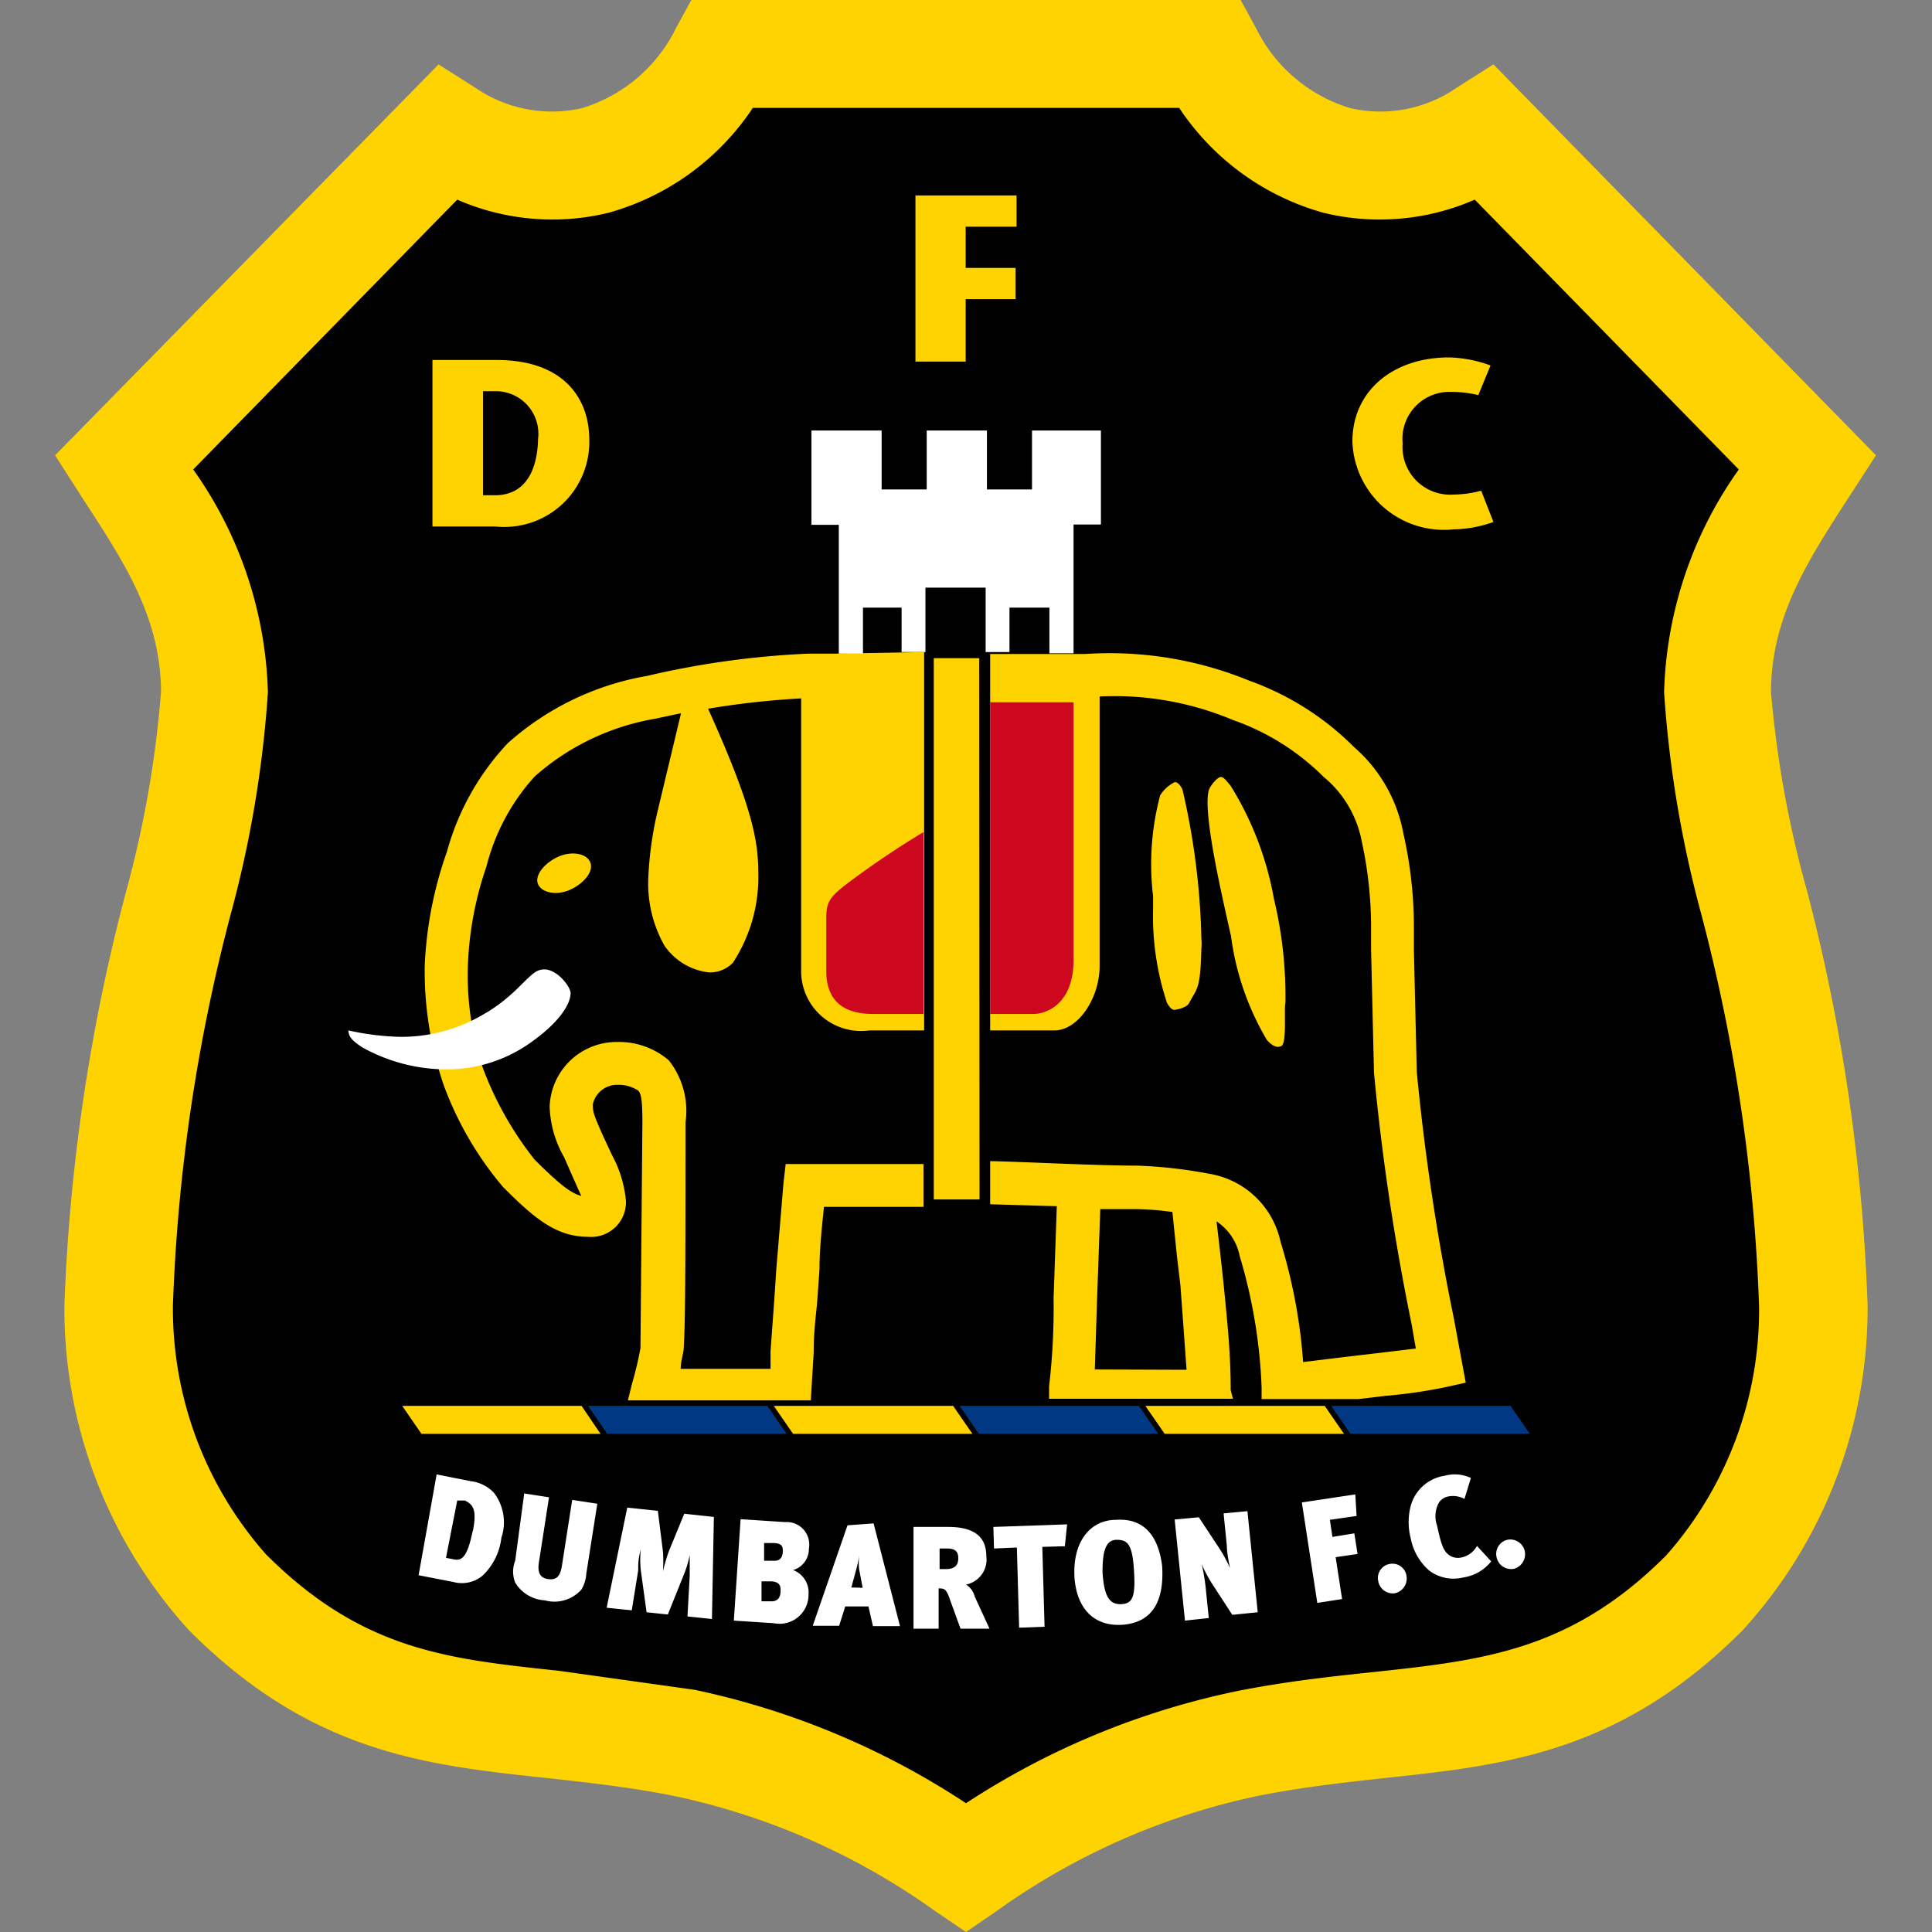
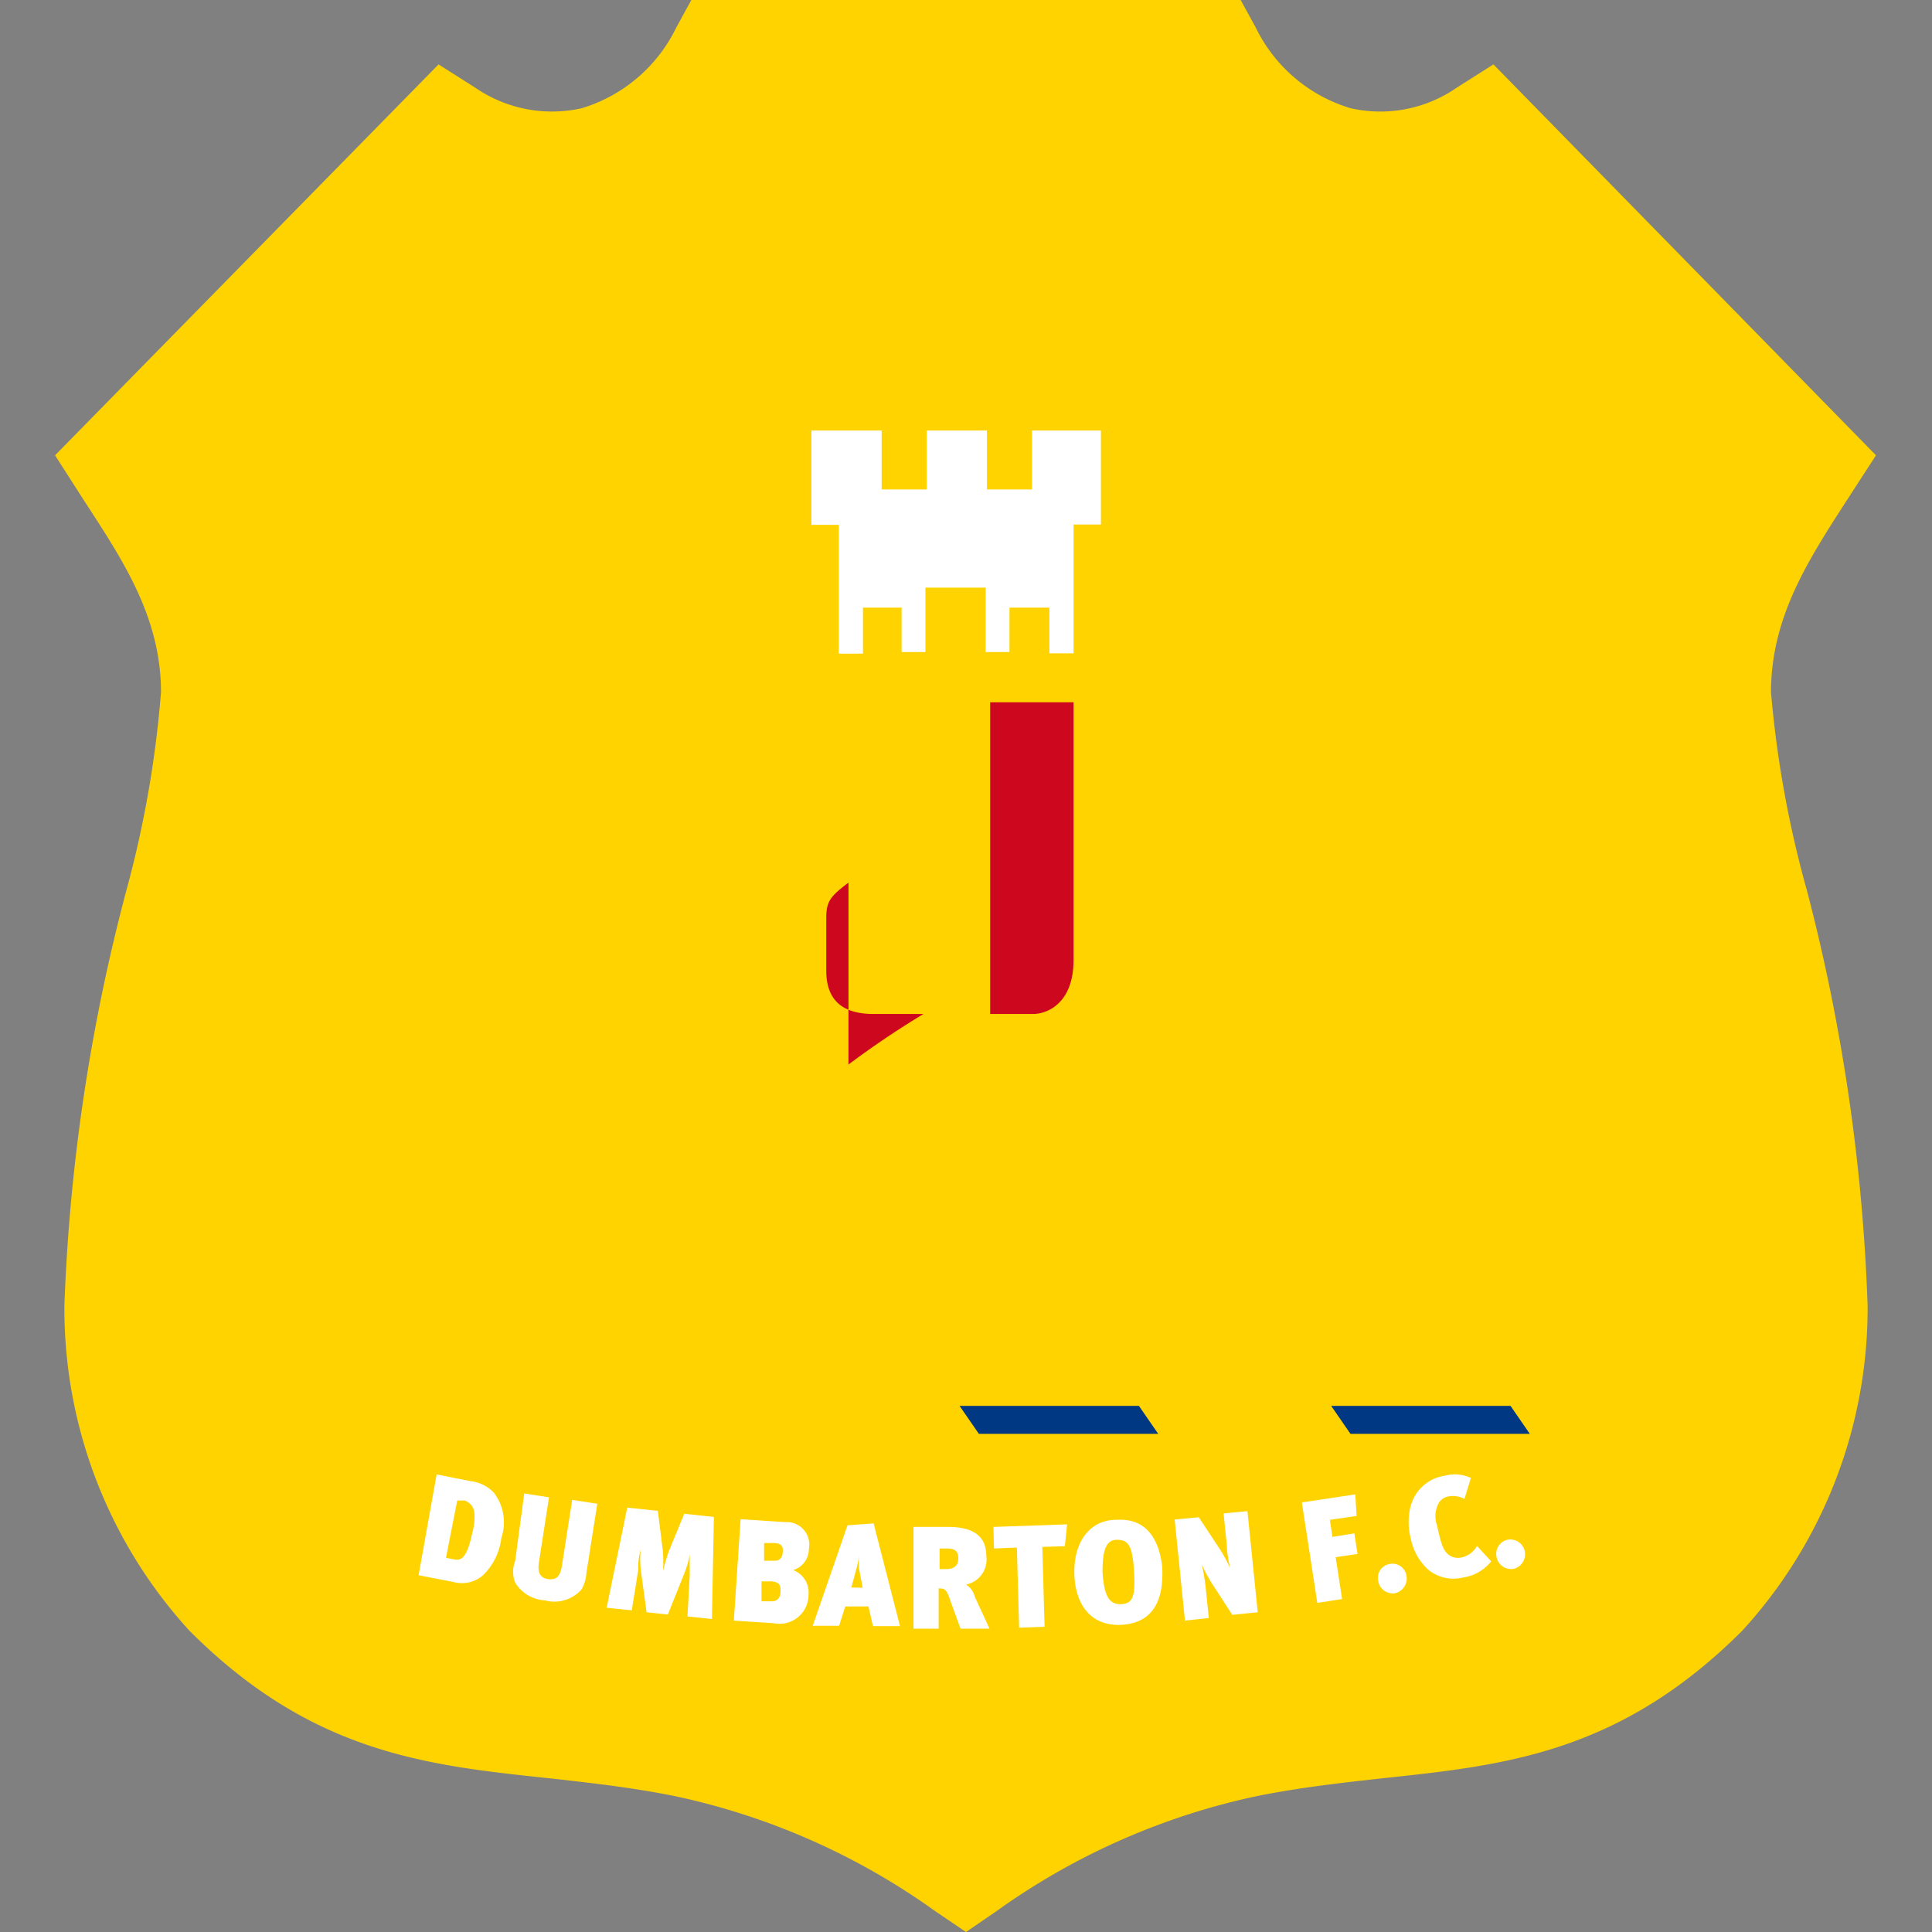
<svg xmlns="http://www.w3.org/2000/svg" width="60" height="60">
  <rect width="100%" height="100%" fill="#808080" stroke="none" />
  <path d="M21.47,0,21,.86a4.81,4.81,0,0,1-2.93,2.5,4.2,4.2,0,0,1-3.3-.63L13.62,2,1.71,14.14l.91,1.42C3.83,17.42,5,19.18,5,21.5a33.38,33.38,0,0,1-1.08,6.17A58.37,58.37,0,0,0,2,40.54a14.83,14.83,0,0,0,3.88,10.1c3.79,3.8,7.35,4.18,11.12,4.58,1.26.14,2.55.28,3.91.55a21.54,21.54,0,0,1,8.13,3.58L30,60l.95-.65a21.54,21.54,0,0,1,8.13-3.58c1.36-.27,2.65-.41,3.91-.55,3.76-.4,7.32-.78,11.12-4.58A14.83,14.83,0,0,0,58,40.54a59,59,0,0,0-1.88-12.87A33.38,33.38,0,0,1,55,21.5c0-2.32,1.14-4.08,2.34-5.94l.92-1.42L46.38,2l-1.15.73a4.17,4.17,0,0,1-3.29.63A4.81,4.81,0,0,1,39,.86L38.53,0Z" fill="#ffd300" />
-   <path d="M52.84 28.41a35.2 35.2 0 0 1-1.16-6.91A12.52 12.52 0 0 1 54 14.58L45.8 6.2a7.37 7.37 0 0 1-4.69.41 7.93 7.93 0 0 1-4.49-3.26H23.38a7.93 7.93 0 0 1-4.49 3.26 7.37 7.37 0 0 1-4.69-.41L6 14.58a12.52 12.52 0 0 1 2.32 6.92 35.2 35.2 0 0 1-1.16 6.91 55.22 55.22 0 0 0-1.79 12.13 11.51 11.51 0 0 0 2.89 7.73c3 3 5.67 3.25 9.11 3.62l4.21.59A24.49 24.49 0 0 1 30 56a24.36 24.36 0 0 1 8.41-3.48c1.51-.3 2.89-.45 4.22-.59 3.44-.37 6.15-.66 9.11-3.62a11.51 11.51 0 0 0 2.89-7.73 55.22 55.22 0 0 0-1.79-12.17zm-22.42 8.84H29V20.44h1.41z" />
  <path d="M38.22 43.17c0-1.15-.1-2.08-.23-3.39l-.11-1-.1-.85a1.68 1.68 0 0 1 .72 1.08 16.22 16.22 0 0 1 .68 4.08v.36h3l.84-.1a15.6 15.6 0 0 0 1.87-.27l.63-.14-.37-2A72.39 72.39 0 0 1 44 33.3l-.09-3.78v-.77a13.18 13.18 0 0 0-.33-2.88 4.67 4.67 0 0 0-1.53-2.67h0a8.76 8.76 0 0 0-3.25-2.06 11.43 11.43 0 0 0-5.09-.83h-2.96V32h2c.73 0 1.4-1 1.4-2v-8.37a9.49 9.49 0 0 1 4.14.73 7.48 7.48 0 0 1 2.82 1.77h0a3.42 3.42 0 0 1 1.18 2 12.49 12.49 0 0 1 .29 2.59v.77l.09 3.82a73.12 73.12 0 0 0 1.17 7.82l.13.75-1.08.13-1.11.13-1.31.16a16.77 16.77 0 0 0-.7-3.73 2.72 2.72 0 0 0-2.23-2.12 14.61 14.61 0 0 0-2.21-.25c-1.31 0-3.52-.12-4.58-.14v1.34l2.07.06-.1 2.86a21.14 21.14 0 0 1-.14 2.74v.38h5.71zM34 42.53l.07-2.16.1-2.82h1.13a9.07 9.07 0 0 1 1.11.09l.14 1.36.11.93.19 2.61zM25.27 42c0-.68.07-1.13.11-1.59l.07-1c0-.54.06-1.19.14-1.93h3.09v-1.33h-3.66-.62l-.07.61-.22 2.64-.06.91-.12 1.65v.55h-2.79c0-.22.07-.43.09-.59.05-.73.06-2.18.06-7.07a2.53 2.53 0 0 0-.52-1.92 2.37 2.37 0 0 0-1.6-.57 2.08 2.08 0 0 0-2.1 2 3.36 3.36 0 0 0 .45 1.58l.25.57.28.63c-.31-.08-.67-.35-1.45-1.13a10.51 10.51 0 0 1-1.6-2.83 9 9 0 0 1-.47-3.18 10.61 10.61 0 0 1 .58-3.1 6.52 6.52 0 0 1 1.5-2.79 7.56 7.56 0 0 1 3.74-1.79l.8-.17-.73 3.05a11 11 0 0 0-.29 2.16 3.94 3.94 0 0 0 .5 2 1.94 1.94 0 0 0 1.4.84 1 1 0 0 0 .73-.3 4.86 4.86 0 0 0 .79-2.78c0-1-.18-2.05-1.56-5.11a25.7 25.7 0 0 1 2.89-.32v8.47A1.86 1.86 0 0 0 27 32h1.7V20.25l-2.79.05h-.81a27 27 0 0 0-5 .69 8.72 8.72 0 0 0-4.33 2.09 8 8 0 0 0-1.89 3.37 12.15 12.15 0 0 0-.69 3.55 10.94 10.94 0 0 0 .59 3.7 10.48 10.48 0 0 0 1.84 3.16c.94.94 1.63 1.55 2.64 1.55a1.08 1.08 0 0 0 1.18-1.1 3.67 3.67 0 0 0-.44-1.45l-.26-.56c-.3-.67-.33-.76-.33-1a.77.77 0 0 1 .76-.61 1.1 1.1 0 0 1 .65.18c.1.1.13.35.13 1l-.06 7a11.34 11.34 0 0 1-.27 1.13l-.12.49h5.68z" fill="#ffd300" />
-   <path d="M30.75 21.81v9.68h1.34c.39 0 1.25-.29 1.25-1.68v-8zm-4.4 5.6c-.55.42-.69.57-.69 1.1v1.63c0 .93.51 1.35 1.47 1.35h1.55v-5.65a28.09 28.09 0 0 0-2.33 1.57z" fill="#cd071e" />
-   <path d="M16.79 30.12c-.36.06-.74.8-1.79 1.39a5 5 0 0 1-2.56.69 8.08 8.08 0 0 1-1.62-.2c0 .22.17.35.42.52a5.37 5.37 0 0 0 2.67.69 4.48 4.48 0 0 0 2.65-.89c.71-.51 1.16-1.08 1.16-1.48 0-.21-.49-.84-.93-.72z" fill="#fff" />
-   <path d="M18.33 26.78c-.11-.28-.58-.36-1-.17s-.74.58-.62.85.58.36 1 .17.74-.57.62-.85zm-2.9-15.6h-2v5.17h1.95a2.64 2.64 0 0 0 2.92-2.73c-.01-1.25-.8-2.44-2.87-2.44zm0 4.2H15v-3.23h.45a1.32 1.32 0 0 1 1.26 1.48c-.02 1.04-.44 1.75-1.33 1.75zm16.14-8.34v-.97h-3.14v5.16h1.56V9.29h1.55v-.97h-1.55V7.04h1.58zM46 15.24a3.51 3.51 0 0 1-.87.12 1.48 1.48 0 0 1-1.57-1.59 1.46 1.46 0 0 1 1.49-1.6 3.66 3.66 0 0 1 .86.1l.38-.92A4 4 0 0 0 45 11.1c-1.75 0-3 1.05-3 2.61a2.84 2.84 0 0 0 3.13 2.73 3.82 3.82 0 0 0 1.25-.23zm-8.69 13.91a22.38 22.38 0 0 0-.59-4.64c-.08-.15-.15-.22-.24-.22a1.13 1.13 0 0 0-.45.41 8.31 8.31 0 0 0-.22 3.13v.39a8.57 8.57 0 0 0 .43 2.92c.08.14.15.22.23.22s.39-.07.46-.21c.23-.46.35-.36.38-1.71.01-.07.01-.17 0-.29zm2.25-1.25a9.93 9.93 0 0 0-1.35-3.51c-.12-.13-.19-.25-.29-.26s-.33.26-.38.41c-.18.66.32 2.9.69 4.53a8.48 8.48 0 0 0 1.11 3.22c.1.12.29.29.46.19s.07-1.17.12-1.34a13 13 0 0 0-.36-3.24z" fill="#ffd300" />
+   <path d="M30.75 21.81v9.68h1.34c.39 0 1.25-.29 1.25-1.68v-8zm-4.4 5.6c-.55.42-.69.57-.69 1.1v1.63c0 .93.51 1.35 1.47 1.35h1.55a28.09 28.09 0 0 0-2.33 1.57z" fill="#cd071e" />
  <g fill="#fff">
    <path d="M14.62 46l-1.06-.21-.56 3.13 1.08.21a1 1 0 0 0 .91-.2 1.92 1.92 0 0 0 .58-1.17 1.51 1.51 0 0 0-.23-1.4 1.17 1.17 0 0 0-.72-.36zm.06 1.54c-.17.86-.36.93-.57.89l-.26-.05.35-1.78h.24c.23.12.39.25.24.97zm2.77 1.09c-.05.3-.15.45-.43.41s-.33-.25-.28-.54l.31-2-.77-.12-.28 2.09a.92.92 0 0 0 0 .68 1.15 1.15 0 0 0 .92.55 1.12 1.12 0 0 0 1.14-.34 1.14 1.14 0 0 0 .15-.5l.34-2.16-.78-.12zm3.32-.45a5.34 5.34 0 0 0-.18.62h0a5.09 5.09 0 0 0 0-.6l-.16-1.28-.95-.1-.64 3.11.78.08.2-1.24c0-.2 0-.37.08-.65h0a3 3 0 0 0 0 .64l.18 1.31.66.07.51-1.27a3.19 3.19 0 0 0 .17-.58h0v.64l-.07 1.27.76.08.06-3.17-.92-.1zm3.86.58a.68.68 0 0 0 .49-.66.7.7 0 0 0-.74-.83L23 47.18l-.21 3.15 1.24.08a.9.9 0 0 0 1.08-.9.74.74 0 0 0-.48-.75zm-.39.66c0 .2-.1.32-.3.31h-.29v-.62h.29c.28.01.31.15.3.31zm.07-1.24c0 .17-.08.3-.27.29h-.31v-.55h.3c.22.01.29.08.28.26zm2.01-.81l-1.08 3.12h.82l.19-.6h.72l.14.61h.84l-.82-3.19zm.12 1.93l.14-.52a2.81 2.81 0 0 0 .1-.49 2.39 2.39 0 0 0 0 .44l.11.58zm3.56-.09a.79.79 0 0 0 .63-.89c0-.52-.29-.9-1.18-.9h-1.08v3.16h.78v-1.25c.17 0 .24 0 .36.37l.32.88h.9l-.46-1a.61.61 0 0 0-.27-.37zm-.6-.48h-.22v-.64h.22c.24 0 .36.07.36.3s-.12.34-.39.34z" />
    <path d="M30.87 48.09l.71-.03.07 2.49.79-.03-.07-2.48.7-.02.07-.68-2.29.08.02.67z" />
    <path d="M34.66 47.2c-.8 0-1.36.68-1.29 1.8.07.94.59 1.51 1.47 1.46 1.09-.07 1.31-.94 1.25-1.84-.09-.69-.4-1.49-1.43-1.42zm.15 2.62c-.32 0-.52-.17-.57-1 0-.6.08-1 .44-1s.49.16.54 1-.08.98-.41 1zM38 47l.1 1c0 .2.06.51.1.7a4.45 4.45 0 0 0-.31-.58l-.66-1-.75.07.32 3.14.74-.08-.09-.88a5.9 5.9 0 0 0-.13-.79 5 5 0 0 0 .3.57l.65 1 .79-.08-.32-3.14zm4.06.62l-.68.11-.08-.53.83-.12-.04-.67-1.66.25.48 3.12.77-.12-.2-1.3.68-.1-.1-.64zm1.1.95a.44.44 0 0 0-.36.52.46.46 0 0 0 .52.39.47.47 0 0 0 .36-.54.44.44 0 0 0-.52-.37zm2.22-.2a.47.47 0 0 1-.42-.11c-.15-.13-.22-.37-.33-.88a.87.87 0 0 1 .06-.72.45.45 0 0 1 .31-.19.75.75 0 0 1 .48.08l.2-.65a1.17 1.17 0 0 0-.81-.07 1.29 1.29 0 0 0-1.06.94 2 2 0 0 0 0 1 1.77 1.77 0 0 0 .57 1 1.25 1.25 0 0 0 1.06.22 1.36 1.36 0 0 0 .87-.5l-.44-.48a.72.72 0 0 1-.49.36zm1.97-.21a.46.46 0 0 0-.54-.34.45.45 0 0 0-.33.55.46.46 0 0 0 .54.35.47.47 0 0 0 .33-.56zM26.8 18.87H28v1.38h.74v-2h1.87v2h.74v-1.38h1.24v1.42h.75v-4h.85v-2.92h-2.14v1.83h-1.4v-1.83h-1.87v1.83h-1.4v-1.83H25.2v2.93h.85v4h.75v-1.4z" />
  </g>
  <path d="M13.09 44.53l-.6-.87h5.57l.59.87h-5.56z" fill="#ffd300" />
-   <path d="M18.86 44.53l-.6-.87h5.57l.6.87h-5.57z" fill="#003883" />
  <path d="M24.63 44.53l-.6-.87h5.57l.6.87h-5.57z" fill="#ffd300" />
  <path d="M30.4 44.53l-.6-.87h5.57l.6.87H30.4z" fill="#003883" />
  <path d="M36.17 44.53l-.6-.87h5.57l.6.87h-5.57z" fill="#ffd300" />
  <path d="M41.94 44.53l-.6-.87h5.57l.6.87h-5.57z" fill="#003883" />
</svg>